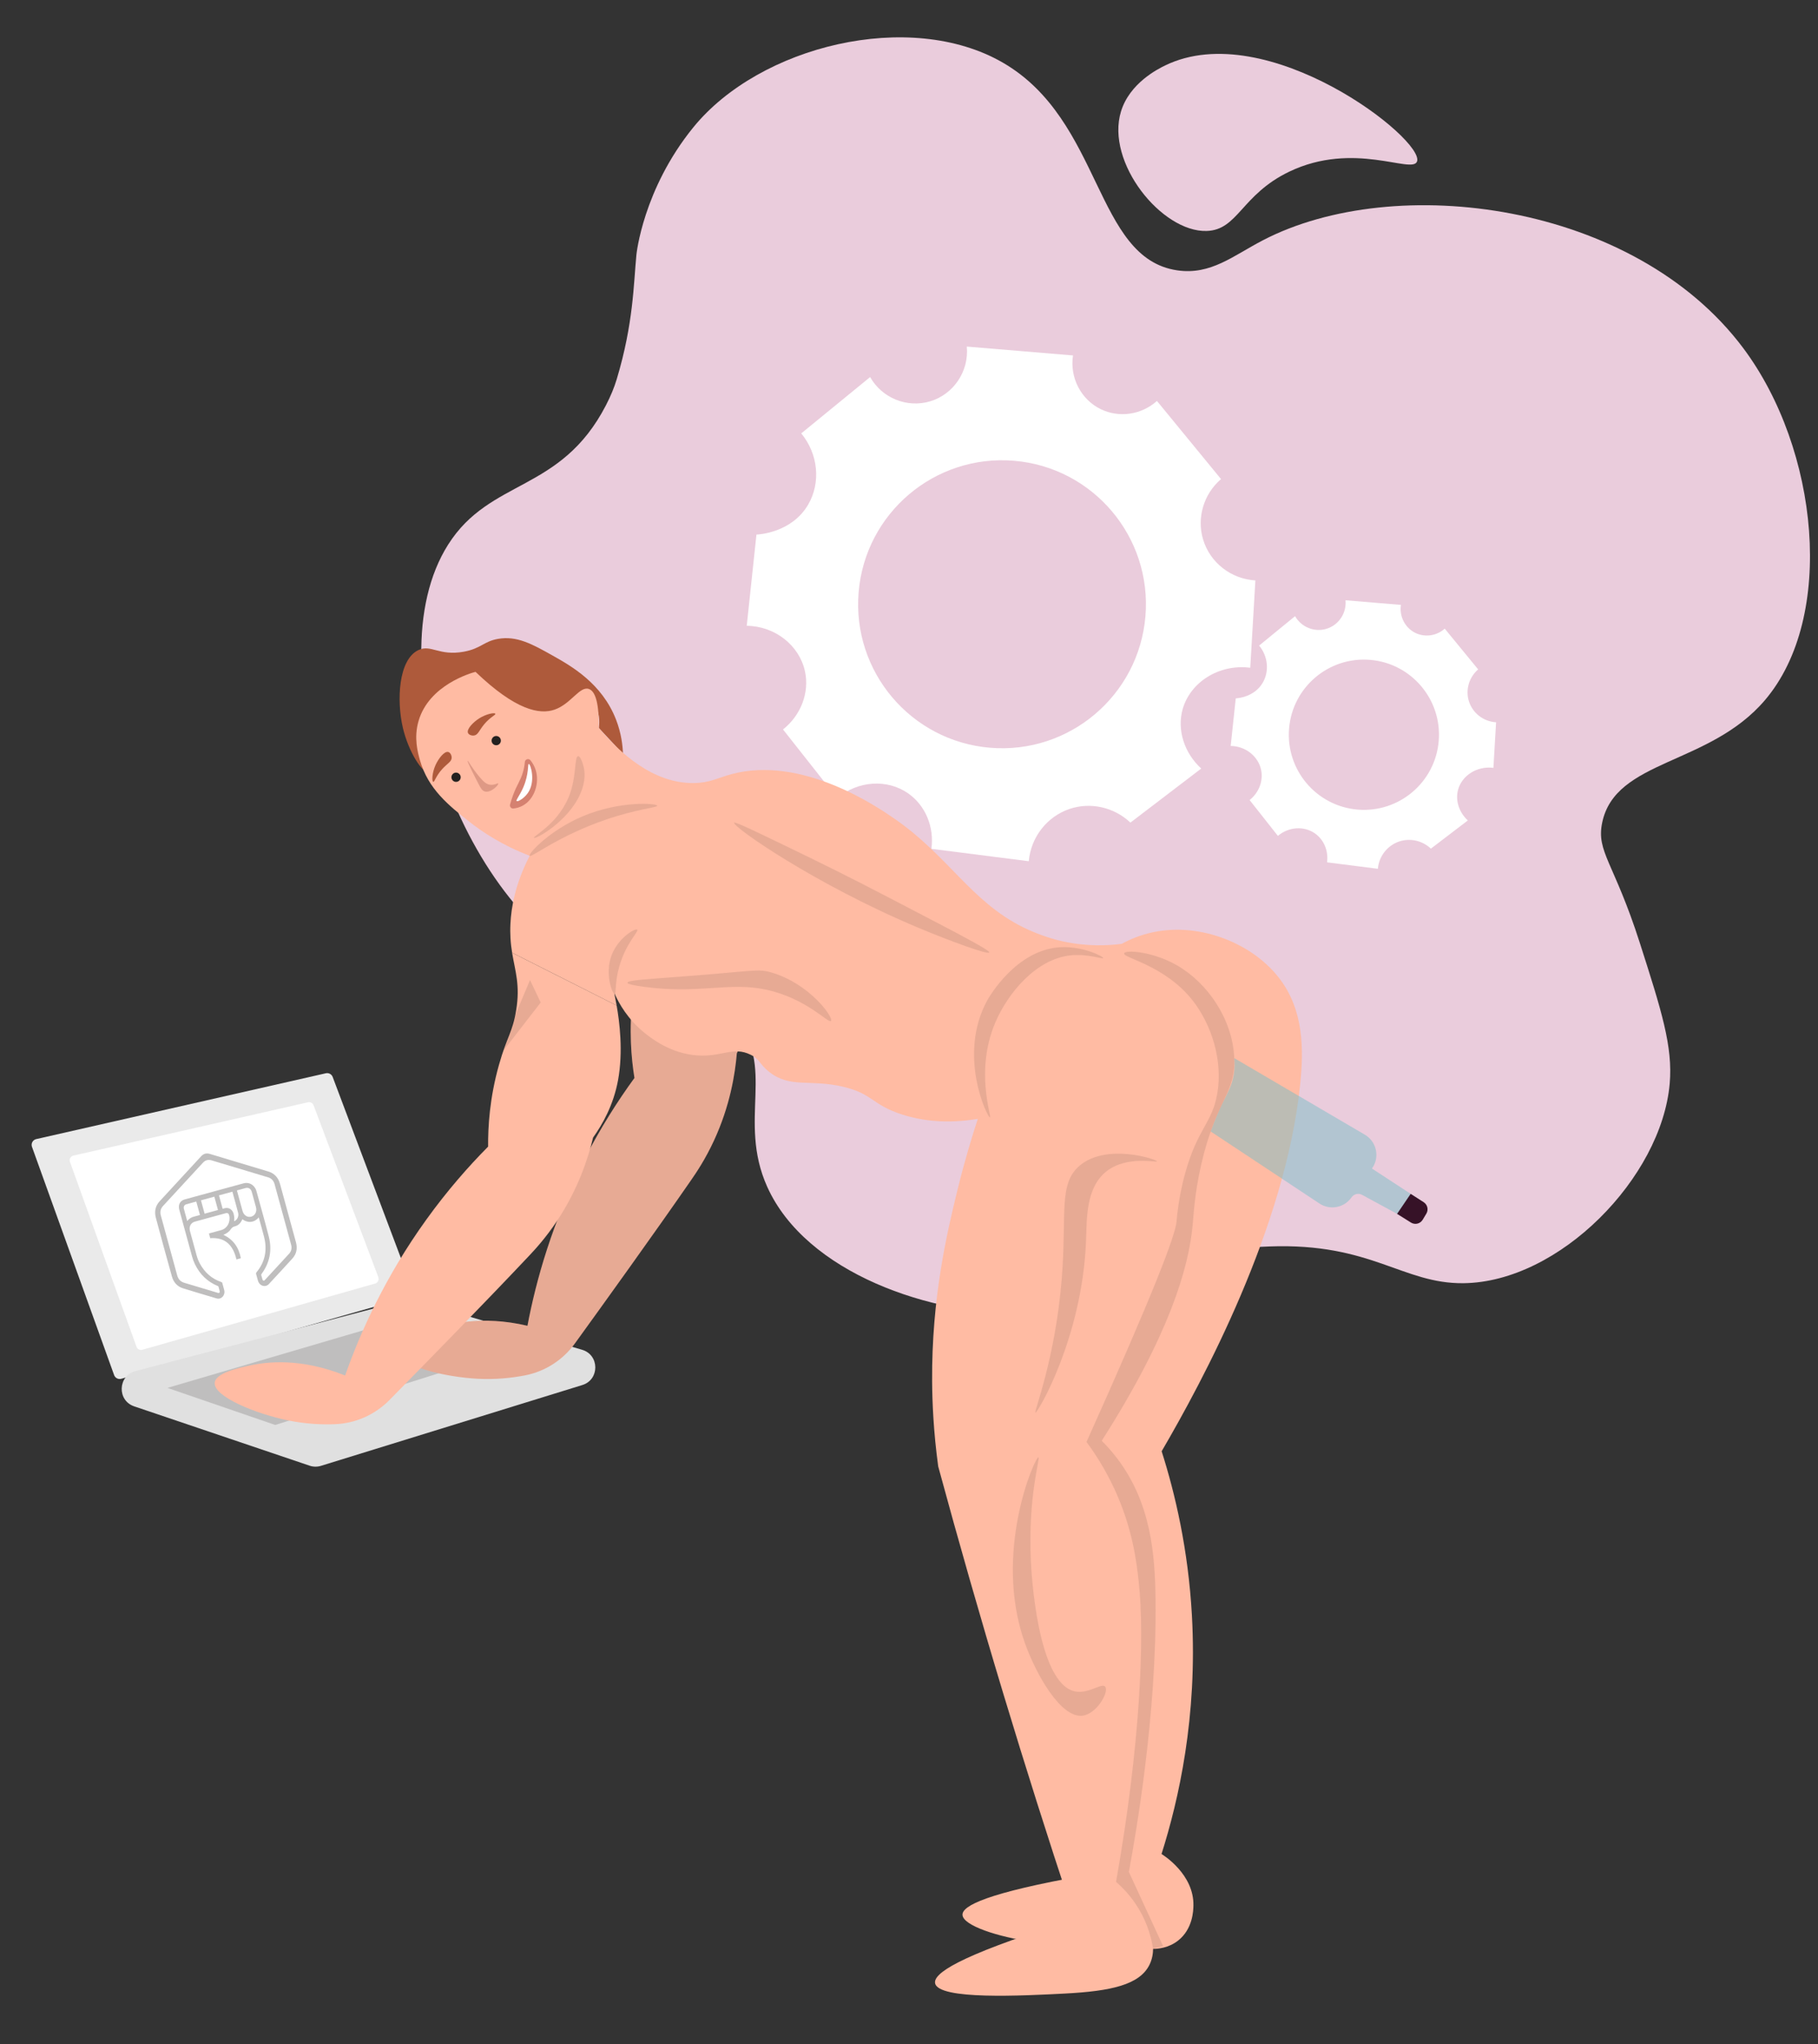
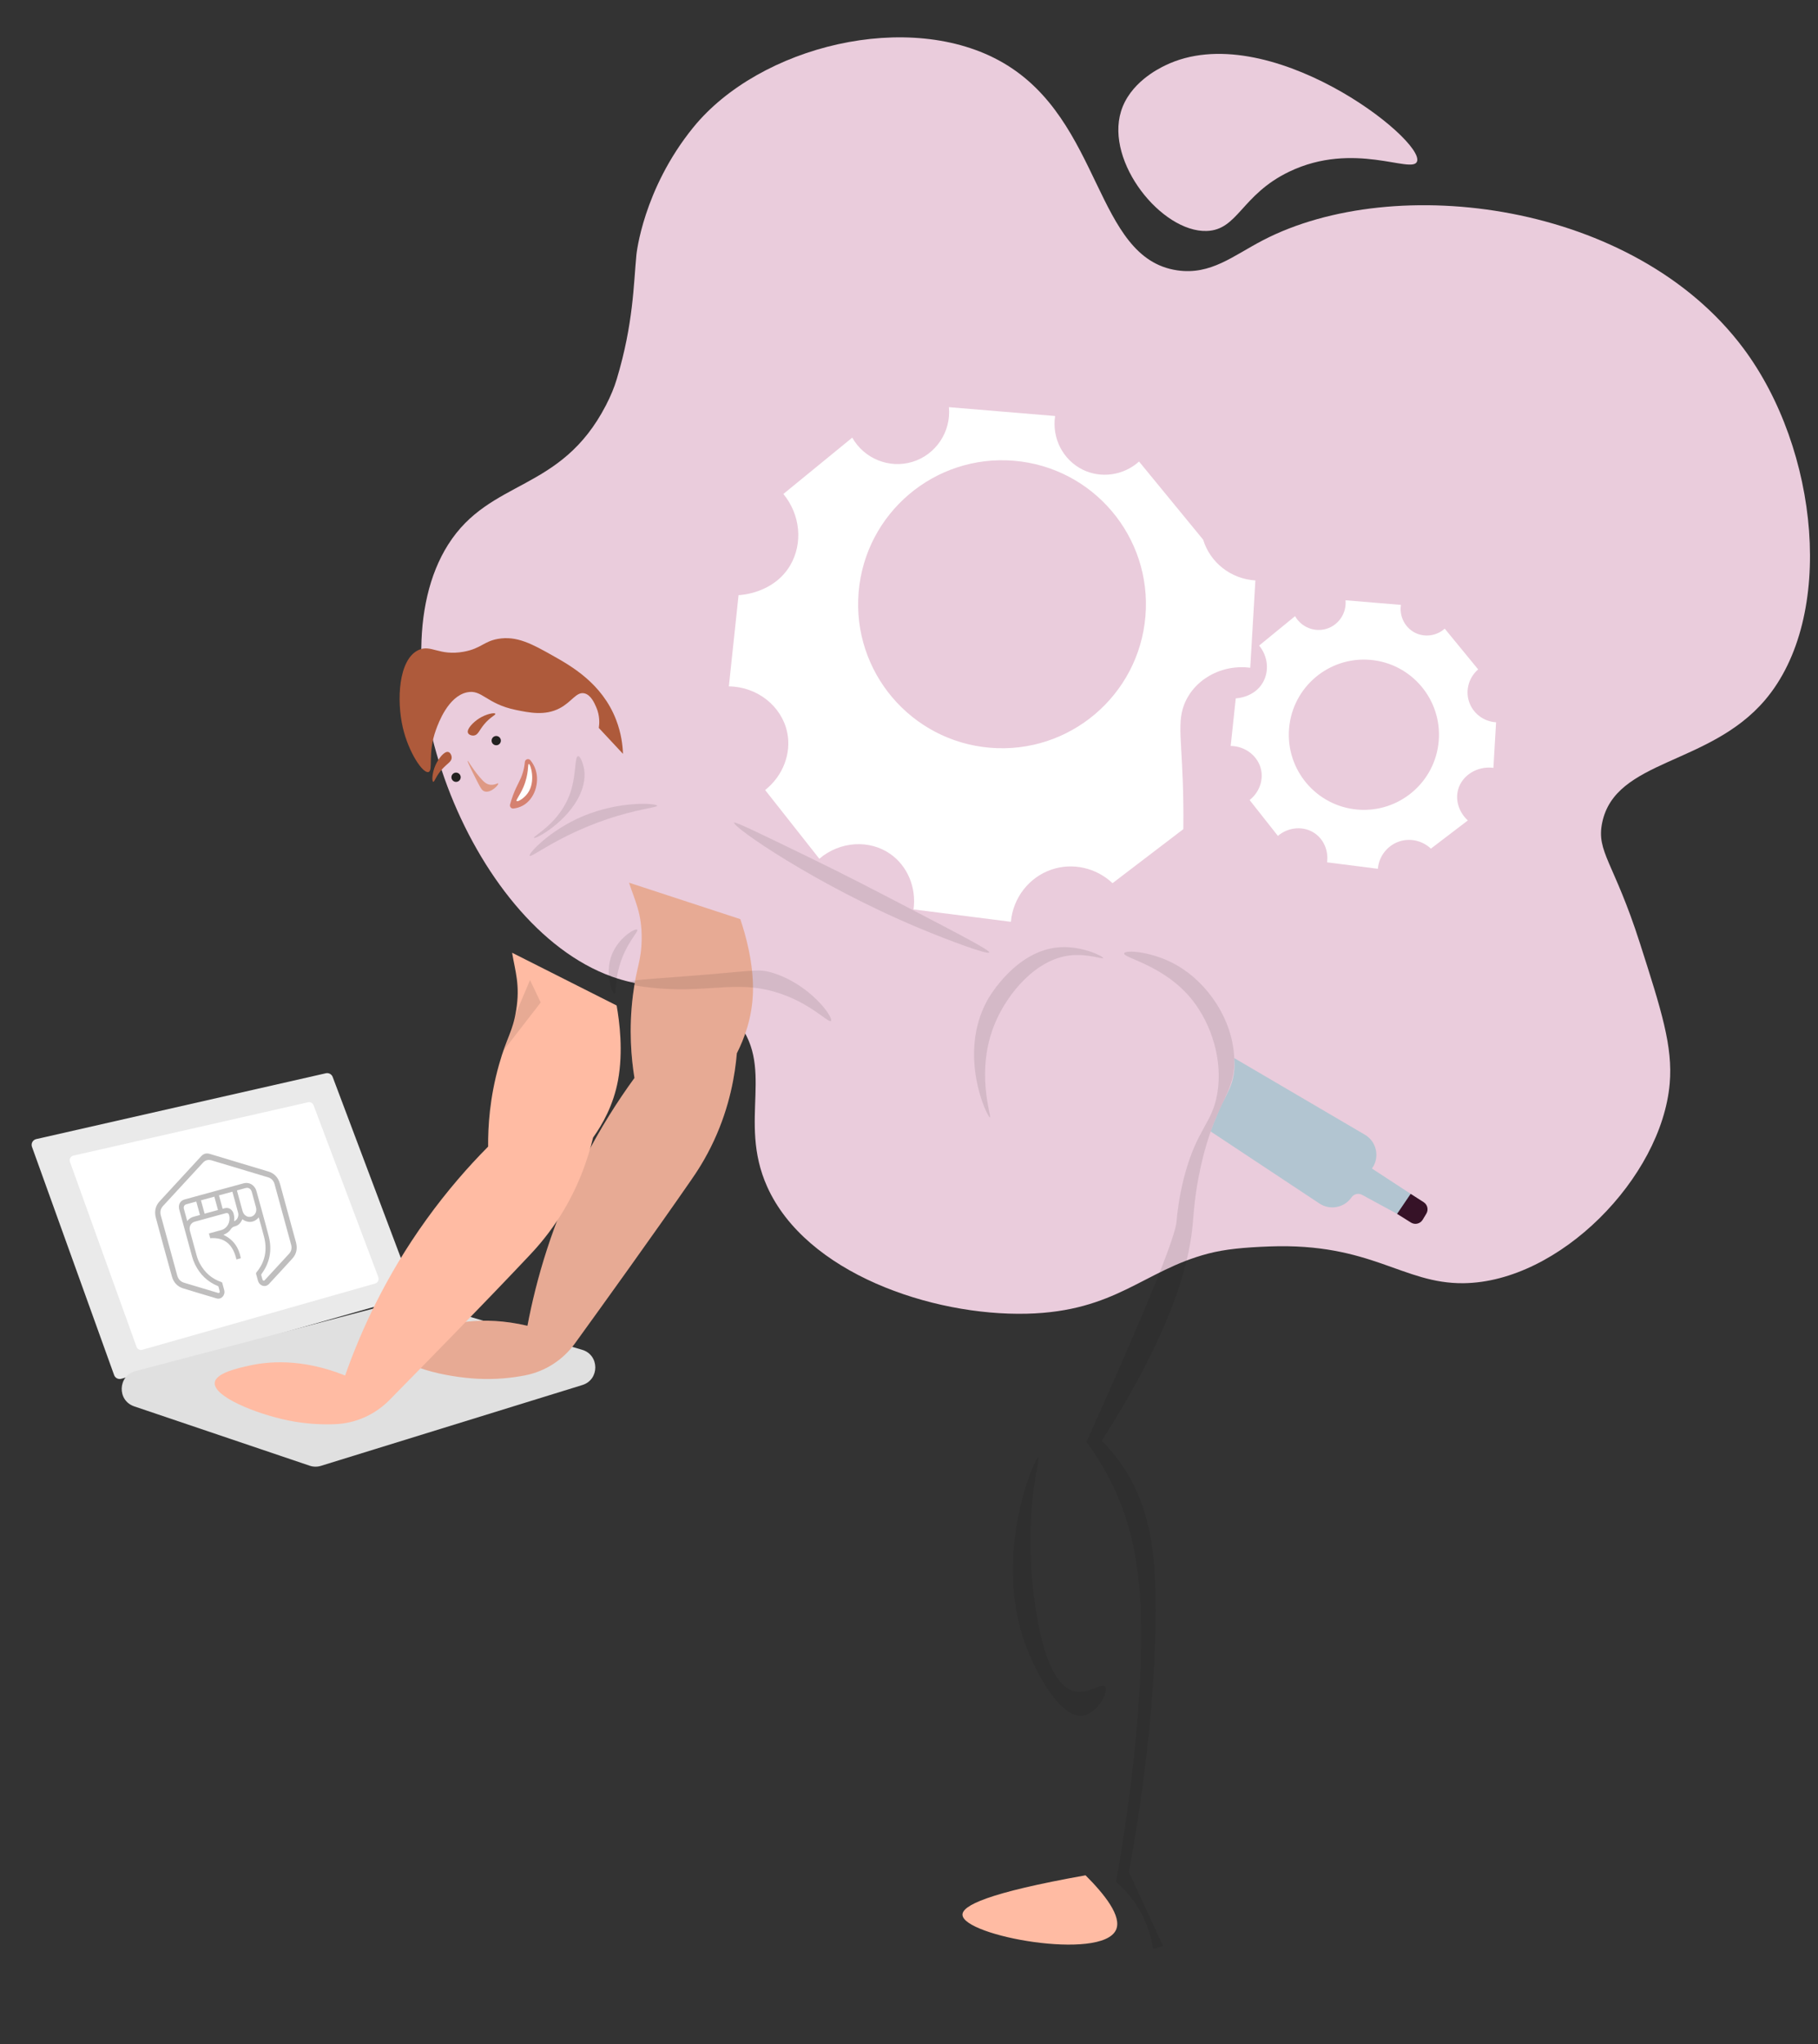
<svg xmlns="http://www.w3.org/2000/svg" version="1.1" id="Layer_1" x="0px" y="0px" viewBox="0 0 2028.93 2279.78" style="enable-background:new 0 0 2028.93 2279.78;" xml:space="preserve">
  <rect x="0" y="0" width="2028.93" height="2279.78" fill="#333333" stroke="none" />
  <style type="text/css">
	.st0{fill:#EACCDC;}
	.st1{fill:#FFFFFF;}
	.st2{fill:#F4A36C;}
	.st3{fill:#F4D5C1;}
	.st4{fill:#F6883D;}
	.st5{fill:#FDBCA7;}
	.st6{fill:#AE5A3B;}
	.st7{fill:#FFBBA3;}
	.st8{opacity:0.1;fill:#0C0C0C;}
	.st9{fill:#232120;}
	.st10{fill:#DE9985;}
	.st11{fill:#D58170;}
	.st12{fill:#FFF7F9;}
	.st13{fill:#8A685D;}
	.st14{fill:#920637;}
	.st15{opacity:0.2;fill:#0C0C0C;}
	.st16{fill:#A04E35;}
	.st17{fill:#361227;}
	.st18{fill:#85BF82;}
	.st19{fill:#7AAD76;}
	.st20{fill:#EAEAEA;}
	.st21{fill:#E0E0E0;}
	.st22{fill:#BFBEBE;}
	.st23{opacity:0.5;fill:#7BBFC6;}
</style>
  <g>
    <g>
      <path class="st0" d="M1145.82,1465.2c99.5-2.38,130.51-48.11,202.25-66.98c18.92-4.98,40.53-7,68.72-8.04    c113.83-4.17,148.54,41.72,216.39,41c107.23-1.14,221.07-117.9,230.24-222.51c3.65-41.59-9.21-81.71-33.3-156.91    c-28.86-90.09-48.77-101.59-42.07-134.1c14.62-70.99,119.31-63.66,181.64-136.75c79.08-92.74,60.36-279.84-24.32-392.83    c-121.7-162.38-388.12-196.96-536.03-120.06c-33.25,17.29-58.1,38.95-95.46,33.5c-92.55-13.48-83.24-167.22-194.66-231.65    c-103.8-60.02-271.51-18.87-345.55,72.27c-56.27,69.27-63.41,141.91-63.41,141.91c-3.22,32.78-3.24,76.65-21.97,138.85    c-2.73,9.05-6.53,18.45-12.12,29.25c-50.56,97.59-129.04,80.98-176.1,155.36c-85.1,134.49,22.39,424.43,182.94,481.76    c55.25,19.73,100.04,5.93,136.38,46.25c47.74,52.97,3.2,113.15,36.77,187.96C899.42,1419.91,1039.7,1467.74,1145.82,1465.2z" />
      <path class="st0" d="M1581.39,180.21c-5.55,14.17-70.41-23.38-142.6,11.27c-53.48,25.67-57.08,65.08-92.2,66.12    c-50.03,1.48-112.96-76.41-95.52-133.34c9.65-31.5,41.04-47.28,49.27-51.27C1414,17.83,1590.85,156.07,1581.39,180.21z" />
    </g>
    <g>
      <g>
        <g>
          <g>
            <g>
-               <path class="st1" d="M1319.85,790.99c8.4-29.87,40.33-50.7,75.45-46.24c1.94-32.45,3.84-64.94,5.74-97.39        c-27.15-1.57-50.51-19.85-58.3-45.45c-7.36-24.21,0.48-50.85,19.96-67.57c-23.84-29.05-47.69-58.1-71.53-87.15        c-17.35,15.55-42.34,19.13-62.84,9.1c-21.97-10.77-34.61-35.09-30.84-59.87l-118.53-9.87c2.6,27.5-14.72,53.2-40.9,61.05        c-25.67,7.71-53.66-3.52-66.98-27.06c-25.64,20.96-51.27,41.91-76.87,62.83c19.05,23.11,21.97,55.01,7.72,79.43        c-18.42,31.48-55.3,33.33-57.72,33.42c-3.63,33.91-7.22,67.83-10.84,101.74c31.85,0.39,58.75,22.04,65,50.79        c5.14,23.66-4.48,48.94-24.51,64.82c20.16,25.53,40.32,51.11,60.48,76.64c23.16-19.7,56.04-21.56,79.23-5.33        c19.23,13.46,29.23,37.49,25.89,61.83c36.24,4.62,72.44,9.24,108.68,13.83c2.38-26.87,20.3-49.78,45.45-58.3        c23.46-7.93,49.7-2.03,67.97,15.22c26.33-20.1,52.66-40.19,79.03-60.28C1321.59,839.76,1313.38,813.98,1319.85,790.99z         M1104.96,833.98c-88.39-7.36-154.08-84.98-146.72-173.37c7.36-88.39,84.98-154.08,173.37-146.72        c88.39,7.36,154.08,84.98,146.72,173.37C1270.97,775.65,1193.35,841.34,1104.96,833.98z" />
+               <path class="st1" d="M1319.85,790.99c8.4-29.87,40.33-50.7,75.45-46.24c1.94-32.45,3.84-64.94,5.74-97.39        c-27.15-1.57-50.51-19.85-58.3-45.45c-23.84-29.05-47.69-58.1-71.53-87.15        c-17.35,15.55-42.34,19.13-62.84,9.1c-21.97-10.77-34.61-35.09-30.84-59.87l-118.53-9.87c2.6,27.5-14.72,53.2-40.9,61.05        c-25.67,7.71-53.66-3.52-66.98-27.06c-25.64,20.96-51.27,41.91-76.87,62.83c19.05,23.11,21.97,55.01,7.72,79.43        c-18.42,31.48-55.3,33.33-57.72,33.42c-3.63,33.91-7.22,67.83-10.84,101.74c31.85,0.39,58.75,22.04,65,50.79        c5.14,23.66-4.48,48.94-24.51,64.82c20.16,25.53,40.32,51.11,60.48,76.64c23.16-19.7,56.04-21.56,79.23-5.33        c19.23,13.46,29.23,37.49,25.89,61.83c36.24,4.62,72.44,9.24,108.68,13.83c2.38-26.87,20.3-49.78,45.45-58.3        c23.46-7.93,49.7-2.03,67.97,15.22c26.33-20.1,52.66-40.19,79.03-60.28C1321.59,839.76,1313.38,813.98,1319.85,790.99z         M1104.96,833.98c-88.39-7.36-154.08-84.98-146.72-173.37c7.36-88.39,84.98-154.08,173.37-146.72        c88.39,7.36,154.08,84.98,146.72,173.37C1270.97,775.65,1193.35,841.34,1104.96,833.98z" />
            </g>
          </g>
        </g>
      </g>
      <g>
        <g>
          <g>
            <g>
              <path class="st1" d="M1627.31,880.53c4.38-15.58,21.04-26.45,39.37-24.13c1.01-16.93,2-33.88,2.99-50.82        c-14.17-0.82-26.35-10.36-30.42-23.72c-3.84-12.63,0.25-26.53,10.42-35.26c-12.44-15.16-24.88-30.32-37.32-45.47        c-9.05,8.12-22.09,9.98-32.79,4.75c-11.47-5.62-18.06-18.31-16.09-31.24l-61.85-5.15c1.36,14.35-7.68,27.76-21.34,31.85        c-13.39,4.02-28-1.84-34.95-14.12c-13.38,10.93-26.75,21.87-40.11,32.78c9.94,12.06,11.47,28.7,4.03,41.45        c-9.61,16.42-28.86,17.39-30.12,17.44c-1.89,17.7-3.77,35.39-5.66,53.09c16.62,0.2,30.66,11.5,33.92,26.5        c2.68,12.35-2.34,25.54-12.79,33.82c10.52,13.32,21.04,26.67,31.56,39.99c12.09-10.28,29.24-11.25,41.34-2.78        c10.04,7.02,15.25,19.56,13.51,32.26c18.91,2.41,37.8,4.82,56.71,7.21c1.24-14.02,10.59-25.97,23.72-30.42        c12.24-4.14,25.93-1.06,35.46,7.94c13.74-10.48,27.48-20.97,41.24-31.45C1628.22,905.98,1623.94,892.53,1627.31,880.53z         M1515.19,902.96c-46.12-3.84-80.39-44.34-76.55-90.46c3.84-46.12,44.34-80.39,90.46-76.55        c46.12,3.84,80.39,44.34,76.55,90.46C1601.81,872.53,1561.31,906.8,1515.19,902.96z" />
            </g>
          </g>
        </g>
      </g>
    </g>
  </g>
  <g>
    <path class="st7" d="M1211.49,2091.57c-110.26,19.66-137.7,33.96-137.33,44.08c0.85,23.68,154.86,51.58,171.24,16.95   C1252.58,2137.43,1232.34,2112.38,1211.49,2091.57z" />
    <g>
      <path class="st20" d="M135.36,1537.77c106.93-30.41,213.86-60.82,320.79-91.23c3.7-1.05,5.71-5.04,4.35-8.64    c-29.75-78.93-59.49-157.85-89.24-236.78c-1.16-3.07-4.4-4.82-7.61-4.09c-107.74,24.47-215.49,48.94-323.23,73.42    c-3.85,0.87-6.07,4.92-4.73,8.64c30.56,84.86,61.12,169.73,91.68,254.59C128.55,1536.93,132.04,1538.71,135.36,1537.77z" />
      <path class="st21" d="M649.89,1544.76c-97.24,30.04-194.47,60.08-291.71,90.12c-4.13,1.27-8.55,1.22-12.64-0.17    c-65.25-22.06-130.5-44.11-195.75-66.17c-19.31-6.53-18.35-34.15,1.36-39.33c100.14-26.3,200.28-52.6,300.42-78.9    c3.62-0.95,7.42-0.89,11.01,0.16c62.35,18.32,124.69,36.63,187.04,54.95C669.15,1511.16,669.34,1538.75,649.89,1544.76z" />
      <path class="st1" d="M158.82,1505.43c86.63-24.64,173.26-49.27,259.89-73.91c3-0.85,4.63-4.08,3.53-7    c-24.1-63.94-48.2-127.88-72.3-191.83c-0.94-2.49-3.57-3.9-6.16-3.31c-87.29,19.83-174.58,39.65-261.87,59.48    c-3.12,0.71-4.91,3.99-3.83,7c24.76,68.75,49.52,137.51,74.28,206.26C153.3,1504.75,156.13,1506.2,158.82,1505.43z" />
-       <path class="st22" d="M568.46,1506.68c-87.1,27.54-174.21,55.07-261.31,82.61c-40.1-13.78-80.2-27.57-120.3-41.35    c88.69-26.06,177.38-52.12,266.07-78.17C491.43,1482.07,529.95,1494.38,568.46,1506.68z" />
      <path class="st6" d="M695.27,840.78c-0.33-9.17-1.83-22.9-7.75-38.17c-15.74-40.57-50.24-59.93-70.97-71.56    c-22.2-12.46-39.65-22.25-60.83-18.49c-16.09,2.86-18.82,10.79-38.17,14.31c-27.68,5.04-36.59-8.56-50.69-1.79    c-22.25,10.67-24.35,56.13-17.29,86.47c6.34,27.27,22.17,51.34,28.63,49.5c5.56-1.59-1.23-20.83,8.35-47.11    c2.75-7.55,13.55-37.19,34.59-41.75c16.84-3.64,21.42,12.87,54.87,19.68c14.95,3.04,32.14,6.55,48.31-1.79    c13.87-7.15,18.85-18.82,27.85-16.78c7.22,1.64,11.21,10.78,13.3,15.59c4.24,9.73,3.47,18.71,2.81,22.99    C677.26,821.52,686.27,831.15,695.27,840.78z" />
      <g>
        <path class="st7" d="M702.02,984.49c6.44,19.89,14.53,34.3,14.11,63c-0.37,24.94-5.68,29.88-9.78,62.61     c-4.81,38.36-1.78,70.5,1.71,92.18c-18.61,25.52-37.95,55.73-55.93,90.81c-35.67,69.61-53.83,134.67-63.48,185.57     c-51.82-12.14-88.49-2.11-107.01,5.01c-12.45,4.78-36.11,13.87-35.65,24.72c0.66,15.62,50.92,27.51,87.3,29.36     c19.74,1,37.59-0.84,52.89-3.83c22.37-4.38,42.17-17.24,55.53-35.7c29.89-41.29,89.04-123.39,129.72-182.23     c5.47-7.92,15.58-22.68,25.47-44.09c17.77-38.45,23.43-73.65,25.44-97.17c8.06-15.9,17.01-39.03,17.92-67.29     c1.06-32.94-8.26-65.09-14.06-82.31L702.02,984.49z" />
        <path class="st8" d="M702.02,984.49c6.44,19.89,14.53,34.3,14.11,63c-0.37,24.94-5.68,29.88-9.78,62.61     c-4.81,38.36-1.78,70.5,1.71,92.18c-18.61,25.52-37.95,55.73-55.93,90.81c-35.67,69.61-53.83,134.67-63.48,185.57     c-51.82-12.14-88.49-2.11-107.01,5.01c-12.45,4.78-36.11,13.87-35.65,24.72c0.66,15.62,50.92,27.51,87.3,29.36     c19.74,1,37.59-0.84,52.89-3.83c22.37-4.38,42.17-17.24,55.53-35.7c29.89-41.29,89.04-123.39,129.72-182.23     c5.47-7.92,15.58-22.68,25.47-44.09c17.77-38.45,23.43-73.65,25.44-97.17c8.06-15.9,17.01-39.03,17.92-67.29     c1.06-32.94-8.26-65.09-14.06-82.31L702.02,984.49z" />
      </g>
      <g>
        <path class="st7" d="M571.52,1062.61c3.38,20.63,9.21,36.09,4.48,64.4c-4.11,24.6-10.11,28.68-19.08,60.43     c-10.52,37.2-12.36,69.43-12.16,91.39c-22.23,22.43-45.89,49.39-68.94,81.38c-45.73,63.46-73.46,125.05-90.65,173.92     c-49.41-19.8-87.17-15.38-106.55-11.13c-13.03,2.86-37.78,8.29-38.96,19.08c-1.7,15.54,46.21,34.85,81.9,42.14     c19.37,3.96,37.29,4.82,52.86,4.16c22.77-0.97,44.28-10.71,60.27-26.95c35.76-36.33,106.57-108.6,155.63-160.67     c6.6-7,18.81-20.08,31.81-39.76c23.34-35.34,34.24-69.29,39.76-92.24c10.36-14.51,22.69-36.03,27.83-63.83     c5.99-32.4,1.62-65.6-1.53-83.49L571.52,1062.61z" />
-         <path class="st7" d="M688.17,1121.45c-1.73-9.82-3.09-15.03-2.18-12.99c4.63,10.31,14.49,28.52,33.93,44     c6.93,5.52,28.21,22.47,58.05,24.65c27.79,2.03,40.06-10.42,59.64-0.8c10.81,5.32,9.76,10.44,20.67,19.08     c23.63,18.72,45.16,7.86,82.7,16.7c33.42,7.87,31.85,20.12,66,31.01c22.48,7.17,50.25,10.49,84.29,4.77     c-6.12,18.6-14.54,45.91-22.74,79.41c-11.6,47.4-28.88,119.96-28.26,213.24c0.15,23.24,1.47,55.86,6.78,94.95     c22.53,83.01,46.78,167.84,72.91,254.32c24.69,81.71,49.94,161.27,75.6,238.62c2.24,6.75-1.49,14.03-8.28,16.16     c-120,37.79-145.45,56.81-143.71,67.23c3.17,19.04,97.94,14.08,145.11,11.62c51.44-2.69,82.95-9.79,94.04-31.84     c3.35-6.66,4.1-13.22,4.16-17.94c5.16-0.04,17.26-0.88,27.95-9.32c16.45-12.98,16.94-33.58,17.06-38.86     c0.78-34.92-33.39-56.31-35.6-57.65c19.13-60.31,40.24-153,33.91-266.19c-4.11-73.57-18.69-135.66-33.77-183     c45.33-77.54,138.37-249.65,154.66-409.72c3.95-38.87,3.86-81.71-22.66-116.89c-29.79-39.51-88.07-63.19-140.74-52.48     c-15.18,3.09-27.28,8.5-35.78,13.12c-15.22,1.99-38.61,3.25-66-2.78c-4.11-0.91-23.18-5.26-44.53-15.9     c-57.95-28.89-83.2-79.5-143.13-120.86c-18.34-12.66-103.01-71.11-182.09-49.63c-15.39,4.18-24.11,9.71-42.14,9.87     c-45.07,0.4-81.79-33.15-105.73-61.47c0.21-19.11-1.57-40.31-11.16-43.49c-10.21-3.39-19.89,16.73-38.17,23.06     c-16.54,5.73-43.24,1.02-88.26-42.14c-4.54,1.19-51.89,14.35-63.61,54.87c-5.45,18.84-0.8,35.28,1.59,43.73     c9.13,32.28,32.65,50.85,54.87,68.38c14.09,11.12,36.44,26.29,67.59,38.17c-16.48,31.87-20.59,58.1-21.47,75.54     c-0.3,5.97-0.25,11.38,0.04,16.37c0.37,6.26,1.08,11.73,1.84,16.23L688.17,1121.45z" />
        <path class="st8" d="M1212.56,1608.25c75.74-168.47,99.16-230.49,100.46-245.65c0.13-1.45,1.08-14.22,4.28-31.06     c1.29-6.78,2.99-14.36,5.26-22.61c13.85-50.25,29.91-55.88,35.78-88.26c6.94-38.3-6.76-78.71-27.43-104.96     c-31.07-39.46-78.18-47.3-76.33-52.48c1.45-4.06,31.48-2.17,58.44,13.12c34.59,19.62,62.69,60.46,64.41,103.77     c1.58,39.92-20.64,47.28-36.97,119.27c-7.29,32.12-8.2,54.14-9.54,67.99c-4.5,46.47-25.46,120.68-101.35,239.51     c4.5,4.48,10.83,11.25,17.54,20.13c37.25,49.32,41.95,105.79,42.52,157.61c1.41,127.97-21.99,261.19-29.79,303.16     c12.72,27.57,25.44,55.13,38.17,82.7c-3.71,1.06-7.42,2.12-11.13,3.18c-1.57-10.38-5.41-26.92-15.9-44.53     c-8.45-14.17-18.21-24.01-25.44-30.22c27.06-152.65,32.14-272.66,25.32-334.57c-2.33-21.15-6.54-59.45-27.35-104.15     C1232.88,1637.41,1221.21,1619.93,1212.56,1608.25z" />
        <path class="st8" d="M1104.82,1246.29c2.35-0.33-17.22-51.8,6.09-106.14c14.04-32.72,45.33-70.44,83.74-74.61     c19.07-2.07,36.2,4.53,36.54,3.05c0.4-1.74-22.54-13.37-47.2-12.18c-50,2.41-80.48,56.21-82.22,59.38     C1068.3,1176.87,1102.06,1246.68,1104.82,1246.29z" />
        <path class="st8" d="M1103.98,1062.28c-1.27,2.84-44.42-13.03-77.92-27.04c-116.52-48.69-209.12-113.53-206.74-117.68     c0.9-1.56,28.16,11.68,82.7,38.17c41.03,19.93,69.12,34.52,109.73,55.66C1073.92,1043.76,1105,1060,1103.98,1062.28z" />
        <path class="st8" d="M927.45,1138.62c-2.67,3.6-26.96-25.24-73.15-34.99c-41.04-8.66-74.72,5.42-136.77-3.18     c-9.04-1.25-17.3-2.78-17.27-4.43c0.05-2.76,23.19-4.02,58.62-6.7c82.97-6.27,86.44-9.18,101.78-4.77     C903.29,1096.8,930.39,1134.66,927.45,1138.62z" />
        <path class="st8" d="M711.17,1036.84c2.06,1.84-12.4,14.7-19.88,40.55c-5.41,18.7-3.35,30.96-5.3,31.07     c-2.65,0.16-11.25-22.2-3.45-43C689.89,1045.9,709.02,1034.92,711.17,1036.84z" />
        <path class="st10" d="M535.05,866.43c-8.96-10.64-12.51-18.18-13.12-17.89c-0.99,0.47,9.08,19.94,11.93,25.44     c2.71,5.24,4.18,7.88,7.16,8.75c6.97,2.02,15.79-7.56,15.02-8.89c-0.47-0.82-4.2,2.2-9.46,1.33     C542.61,874.52,539.71,871.97,535.05,866.43z" />
        <g>
          <path class="st11" d="M597.81,858.71c-1.38-4.39-3.56-7.96-5.83-10.76c-1.99-2.45-5.96-1.22-6.24,1.93      c-0.42,4.68-1.28,8.48-2.11,11.34c-2.76,9.52-6.54,13.55-11.01,25.52c-1.49,3.99-2.58,7.59-3.38,10.59      c-0.64,2.38,1.3,4.7,3.75,4.43c3.2-0.35,6.93-1.26,10.64-3.34C596.74,891.04,602.31,873.01,597.81,858.71z" />
        </g>
        <path class="st6" d="M552.79,796.09c-0.79-1.64-10.09,0.15-17.9,5.07c-6.62,4.17-14.5,12.08-12.57,16.37     c0.95,2.12,4.21,3.16,6.76,2.78c4.49-0.67,5.57-5.57,11.13-12.32C547.14,799.58,553.46,797.48,552.79,796.09z" />
        <ellipse transform="matrix(0.646 -0.763 0.763 0.646 -481.378 695.476)" class="st9" cx="509.25" cy="866.81" rx="5.17" ry="5.17" />
        <ellipse transform="matrix(0.646 -0.763 0.763 0.646 -434.325 715.23)" class="st9" cx="554.07" cy="825.95" rx="5.17" ry="5.17" />
        <path class="st1" d="M590.14,852.03c1.9-0.03,8.08,19.26-1,32.36c-4.25,6.14-11.3,10.11-12.51,9.01     c-1.14-1.04,3.4-6.08,7.34-15.18C590.55,863.02,588.71,852.06,590.14,852.03z" />
        <path class="st6" d="M493.48,857.8c5.89-6.48,10.58-8.24,10.6-12.79c0.01-2.58-1.49-5.65-3.73-6.29     c-4.52-1.3-11.21,7.64-14.39,14.79c-3.75,8.43-4.18,17.9-2.45,18.44C484.99,872.42,486.16,865.86,493.48,857.8z" />
      </g>
      <path class="st23" d="M1377.43,1180.11c48.59,28.48,97.18,56.96,145.77,85.44c13.16,7.72,16.9,25.05,8.08,37.5    c-0.09,0.13-0.06,0.3,0.07,0.39c19.22,12.56,38.45,25.12,57.67,37.68c-4.44,7.22-8.89,14.44-13.33,21.66    c-18.52-10.05-37.03-20.1-55.55-30.15c-4.05-2.2-9.11-1.02-11.77,2.74c-0.06,0.09-0.13,0.18-0.19,0.27    c-8.12,11.47-23.88,14.42-35.6,6.66c-40.47-26.78-80.95-53.57-121.42-80.35c4.98-13.66,9.79-24.34,13.25-31.55    c5.94-12.37,10.28-19.45,12.32-31.23C1378.1,1191.23,1377.84,1184.49,1377.43,1180.11z" />
      <path class="st8" d="M733.44,898.63c0.28,2.06-22.07,3.48-57.25,15.51c-53.59,18.32-83.3,42.9-85.08,40.33    c-1.69-2.44,22.49-28.45,58.84-43.91C691.59,892.85,733.05,895.85,733.44,898.63z" />
      <path class="st17" d="M1574.33,1331.54c-5.05,7.43-10.1,14.87-15.15,22.3c5.16,3.23,10.31,6.47,15.47,9.7    c4.47,2.8,10.36,1.4,13.08-3.12c1.37-2.27,2.74-4.54,4.1-6.8c2.64-4.38,1.31-10.06-3-12.81    C1584,1337.71,1579.16,1334.62,1574.33,1331.54z" />
      <path class="st8" d="M603.43,1118.09c-13.88,17.92-27.77,35.83-41.65,53.75c3.55-11.16,7.09-22.31,10.64-33.47    c6.36-15.11,12.72-30.22,19.08-45.32C595.48,1101.4,599.45,1109.74,603.43,1118.09z" />
      <path class="st8" d="M645.17,843.37c-3.97,0.3-1.95,20.07-8.35,39.76c-11.3,34.77-42.4,49.44-40.95,51.29    c1.61,2.04,38.01-17.92,51.68-48.9c6.45-14.62,4.92-25.1,3.98-29.42C650.47,851.22,647.73,843.17,645.17,843.37z" />
      <g>
        <g>
          <path class="st22" d="M234.42,1375.36c4.13-1.13,8.27-2.25,12.4-3.39c6.78-1.86,10.64-8.88,9-16.32      c-0.49-2.22-1.79-3.12-3.82-2.57c-11.55,3.15-23.1,6.29-34.64,9.48c-4.47,1.24-6.68,5.62-5.35,10.46      c2.48,9.1,4.98,18.21,7.47,27.31c0.83,3.05,1.98,5.97,3.46,8.74c5.49,10.29,13.52,17.2,24,20.77c0.68,0.23,1.02,0.56,1.21,1.32      c0.64,2.55,1.4,5.08,2.06,7.63c1.51,5.8-3.19,10.94-8.62,9.33c-12.43-3.69-24.85-7.38-37.24-11.21      c-6.3-1.95-10.61-6.53-12.47-13.17c-6.11-21.79-12.06-43.63-17.93-65.49c-1.87-6.94-0.54-13.24,4.1-18.3      c15.46-16.84,30.98-33.61,46.48-50.4c2.64-2.86,5.84-3.72,9.57-2.6c21.78,6.54,43.57,13.06,65.34,19.64      c6.69,2.02,11.09,6.66,13.06,13.83c5.96,21.73,11.91,43.46,17.82,65.2c1.89,6.94,0.5,13.07-4.03,18.07      c-8.64,9.53-17.4,18.93-26.13,28.35c-3.94,4.25-10.6,2.24-12.27-3.67c-0.67-2.38-1.26-4.8-1.99-7.16c-0.31-1-0.13-1.6,0.49-2.36      c9.3-11.3,12.14-24.46,8.3-39.44c-1.76-6.86-3.72-13.66-5.58-20.49c-0.1-0.36-0.2-0.72-0.31-1.14      c-5.35,6.33-12.72,6.32-18.34,2.05c-0.12,0.28-0.24,0.55-0.36,0.82c-1.65,3.54-4.16,6.13-7.8,7.04      c-2.12,0.53-3.57,1.49-4.82,3.38c-1.98,2.98-4.86,4.86-8.27,6.16c11.07,5.05,17.3,13.95,19.58,26.1      c-1.65,0.45-3.28,0.9-4.93,1.35c-3.79-16.6-13.18-24.95-29.23-23.7c-0.45-1.65-0.93-3.39-1.44-5.28      C233.66,1375.56,234.04,1375.46,234.42,1375.36z M271.69,1319.82c5.38-1.46,10.43,0.7,13.28,5.63c0.51,0.89,0.91,1.82,1.18,2.81      c4.62,16.92,9.45,33.78,13.8,50.77c3.96,15.47,1.02,29.41-7.93,41.65c-0.44,0.6-0.62,1.1-0.35,1.88      c0.41,1.19,0.68,2.42,1.02,3.63c0.23,0.82,0.32,1.74,1.28,2.06c0.99,0.33,1.46-0.46,2-1.04c6.91-7.48,13.82-14.97,20.73-22.46      c1.98-2.15,3.99-4.28,5.95-6.46c2.51-2.79,3.3-6.17,2.26-10c-6.14-22.54-12.3-45.07-18.48-67.59c-1.08-3.93-3.52-6.49-7.19-7.59      c-17.52-5.27-35.05-10.52-52.58-15.78c-3.51-1.05-7.02-2.13-10.54-3.17c-3.77-1.12-7.01-0.23-9.68,2.66      c-14.82,16.06-29.64,32.13-44.47,48.18c-2.8,3.03-3.6,6.59-2.44,10.8c6.08,22.19,12.16,44.37,18.2,66.57      c1.2,4.4,3.76,7.11,7.89,8.33c12.36,3.66,24.7,7.4,37.04,11.1c0.28,0.09,0.57,0.17,0.86,0.23c1.16,0.25,1.96-0.55,1.68-1.79      c-0.41-1.76-0.94-3.49-1.39-5.24c-0.14-0.54-0.54-0.6-0.91-0.75c-11.26-4.67-19.73-12.72-25.34-24.22      c-1.36-2.79-2.41-5.7-3.23-8.71c-4.73-17.34-9.47-34.67-14.22-52c-1.54-5.62,0.79-10.15,6-11.58c10.97-3.01,21.94-6,32.91-9      C249.89,1325.78,260.79,1322.79,271.69,1319.82z M266.21,1334.29c1.49,5.46,2.97,10.92,4.48,16.37      c1.35,4.85,5.52,7.48,9.82,6.25c4.17-1.19,6.45-5.76,5.18-10.42c-1.56-5.73-3.12-11.45-4.7-17.17c-0.94-3.42-3.66-5.14-6.81-4.3      c-3.15,0.85-6.3,1.72-9.45,2.59c-0.07,0.02-0.12,0.07-0.3,0.18C265.03,1329.98,265.62,1332.14,266.21,1334.29z M244.38,1333.21      c1.35,4.94,2.7,9.89,4.09,14.97c0.78-0.21,1.57-0.43,2.37-0.65c4.47-1.2,8.63,1.43,9.91,6.28c0.72,2.72,0.96,5.46,0.46,8.24      c3.37-1.06,5.58-5.37,4.55-9.37c-2.03-7.83-4.24-15.62-6.41-23.57C254.31,1330.49,249.38,1331.84,244.38,1333.21z       M228.35,1353.63c4.99-1.36,9.91-2.71,14.92-4.08c-1.35-4.95-2.7-9.88-4.07-14.89c-4.95,1.35-9.9,2.71-14.92,4.08      C225.64,1343.75,226.99,1348.66,228.35,1353.63z M216.91,1356.8c2.08-0.48,4.12-1.11,6.26-1.69c-1.37-5.01-2.72-9.95-4.08-14.91      c-0.47-0.09-0.9,0.15-1.34,0.27c-3.25,0.88-6.51,1.76-9.76,2.66c-2.36,0.66-3.42,2.7-2.73,5.25c1.2,4.43,2.42,8.85,3.68,13.47      C211.12,1359.04,213.77,1357.51,216.91,1356.8z" />
        </g>
      </g>
    </g>
-     <path class="st8" d="M1291.18,1295.26c-0.05,1.62-33.72-6.79-56.52,11.3c-22.83,18.12-21.71,52.47-22.61,76.86   c-3.99,107.97-54.12,192.75-56.52,192.15c-1.96-0.49,22.19-59.79,29.39-149.2c5.83-72.41-4.16-106.28,20.35-126.6   C1235.63,1274.62,1291.24,1293.17,1291.18,1295.26z" />
    <path class="st8" d="M1158.93,1625.31c2.33,0.47-11.8,42.77-8.48,115.29c0.59,12.96,7.12,136.94,49.17,145.81   c15.41,3.25,30.15-10.11,33.91-5.09c4.28,5.72-9.45,30.26-25.43,32.21c-24.3,2.97-52.04-46.47-64.43-81.38   C1107.87,1731.25,1155.2,1624.56,1158.93,1625.31z" />
  </g>
</svg>